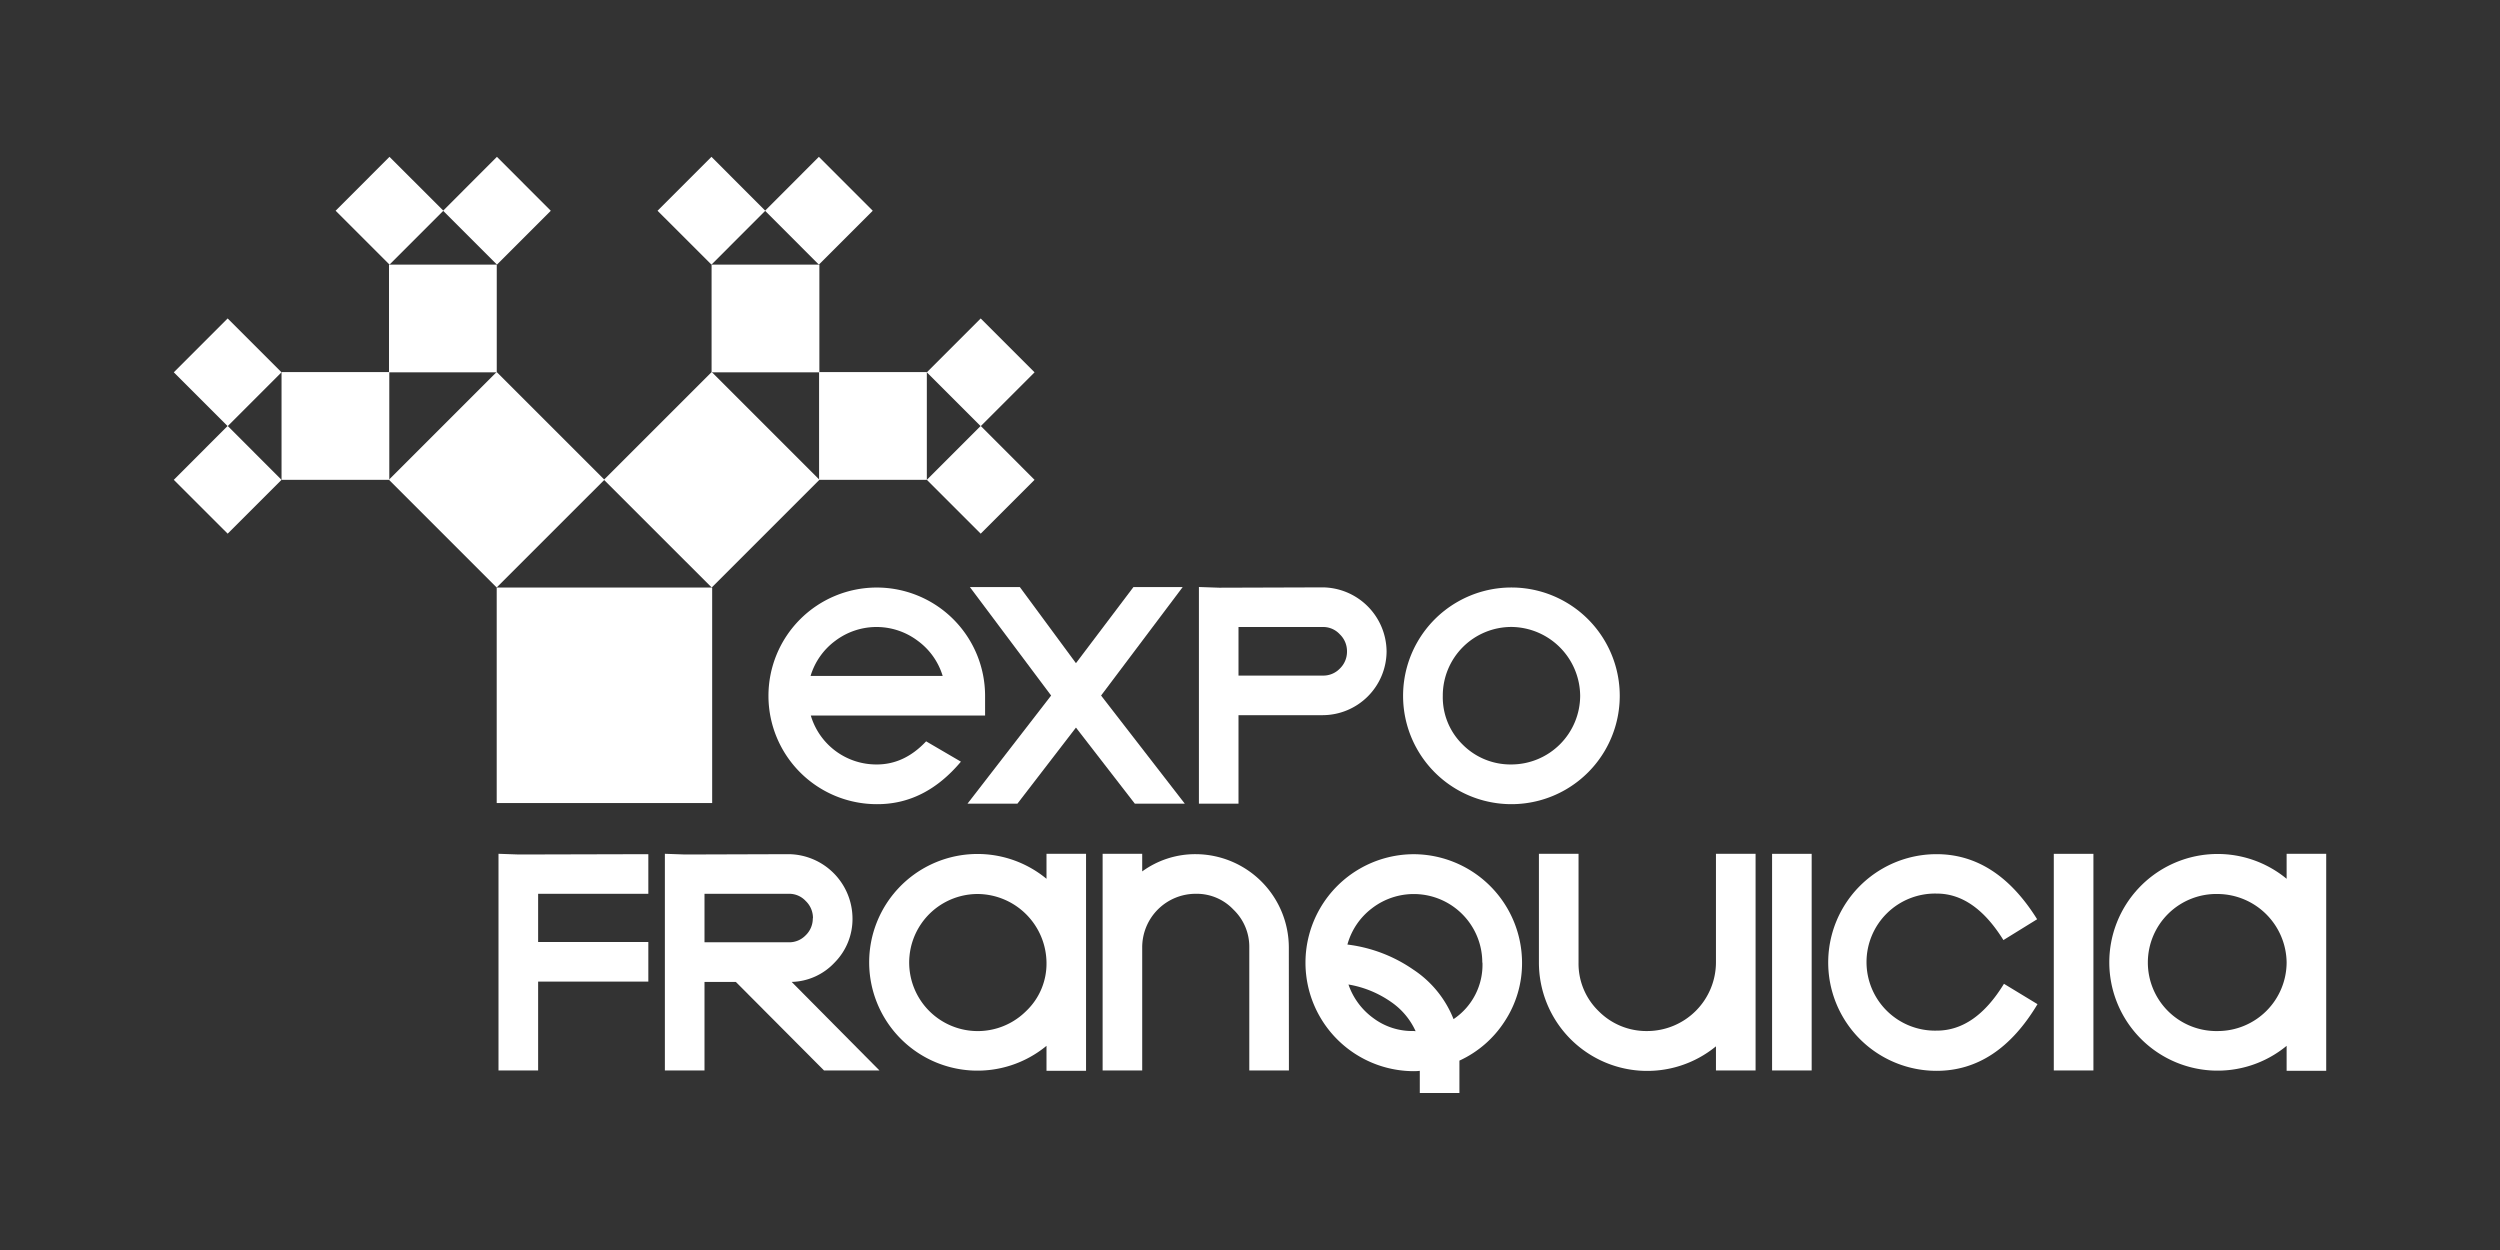
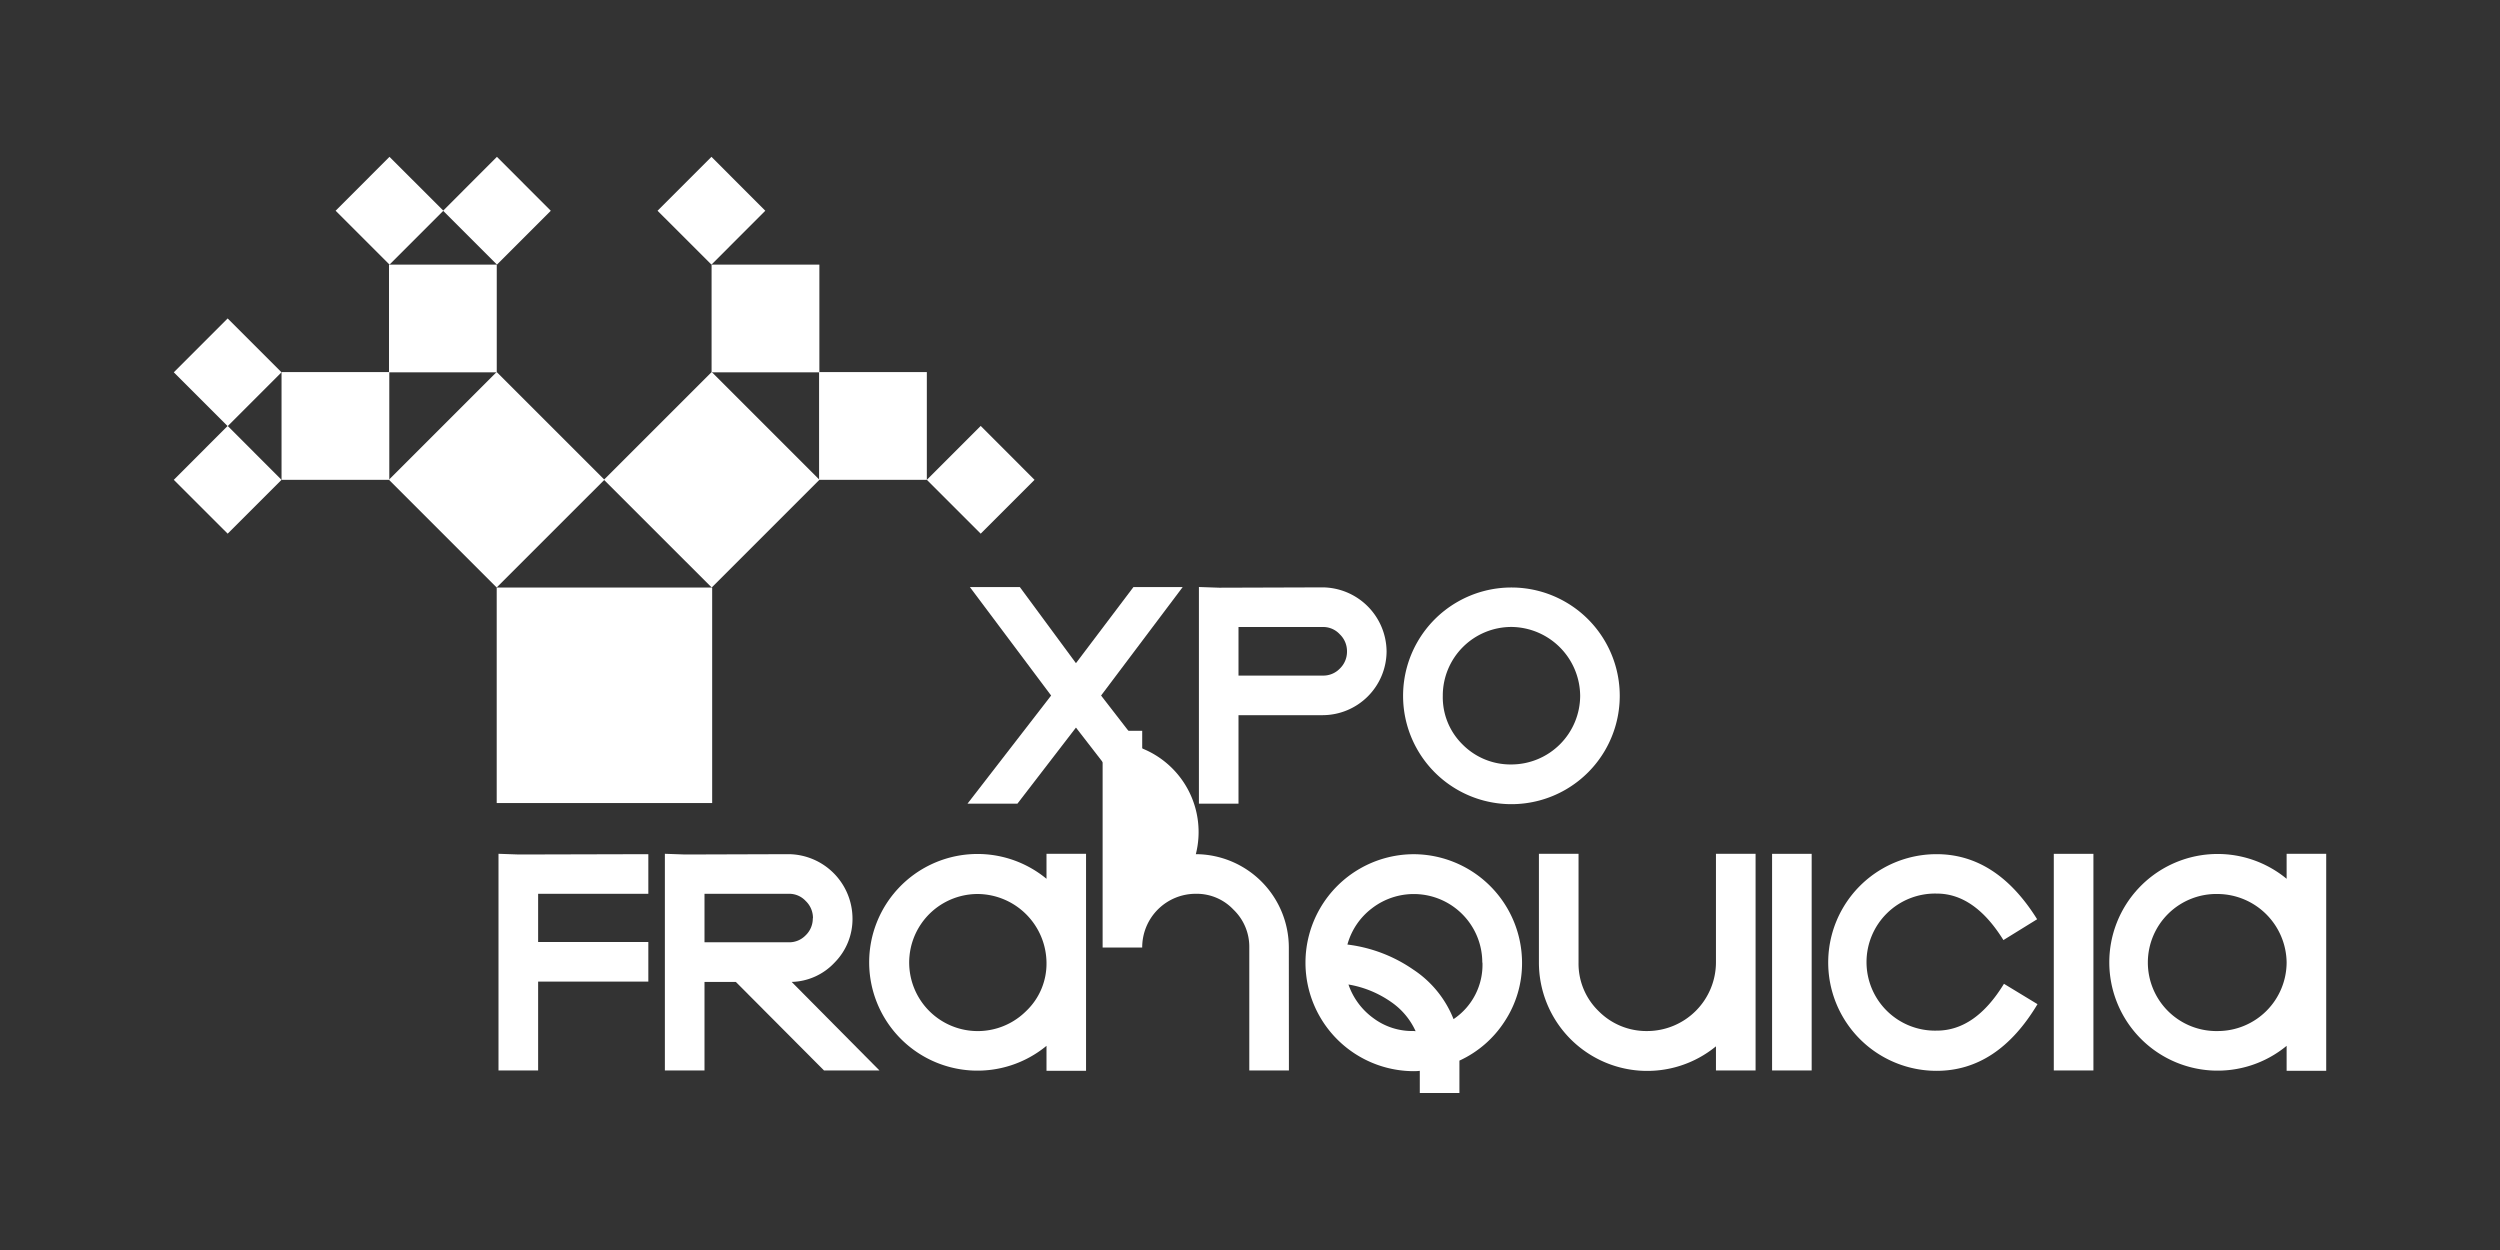
<svg xmlns="http://www.w3.org/2000/svg" id="Capa_1" data-name="Capa 1" viewBox="0 0 600 300">
  <rect x="0" y="0" width="600" height="300" fill="#333333" stroke="none" />
  <defs>
    <style>.cls-1{fill:#fff;}</style>
  </defs>
-   <path class="cls-1" d="M226.24,162.22a16.27,16.27,0,0,0-6-8.44,16.42,16.42,0,0,0-19.75,0,16.33,16.33,0,0,0-5.95,8.44Zm10.18,9.5H194.59a16.39,16.39,0,0,0,15.86,11.75c4.42,0,8.35-1.86,11.82-5.55l8.35,4.88Q222,193.06,210.45,193A26,26,0,0,1,192,148.66,26,26,0,0,1,236.42,167Z" />
  <polygon class="cls-1" points="284.35 192.88 272.36 192.88 258.23 174.62 244.18 192.88 232.2 192.88 252.27 166.93 232.77 140.89 244.76 140.89 258.23 159.16 272.03 140.89 283.85 140.89 264.26 166.93 284.35 192.88" />
  <path class="cls-1" d="M323.28,156.35a5.62,5.62,0,0,0-1.74-4.13,5.4,5.4,0,0,0-4.05-1.74H297.24v11.66h20.25a5.48,5.48,0,0,0,4.05-1.66,5.63,5.63,0,0,0,1.74-4.13m9.5,0a15.38,15.38,0,0,1-15.29,15.29H297.24v21.24h-9.5v-52l4.88.17,24.87-.08a15.5,15.5,0,0,1,15.29,15.37" />
  <path class="cls-1" d="M379.24,167a16.66,16.66,0,0,0-16.45-16.53A16.47,16.47,0,0,0,346.27,167,15.88,15.88,0,0,0,351,178.66a16.19,16.19,0,0,0,11.75,4.81A16.54,16.54,0,0,0,379.24,167m9.5,0a26,26,0,1,1-52,0,26,26,0,0,1,52,0" />
  <rect class="cls-1" x="119.21" y="141.01" width="51.71" height="51.72" />
  <polygon class="cls-1" points="145.07 115.14 119.2 141 93.34 115.14 119.2 89.28 145.07 115.14" />
  <polygon class="cls-1" points="144.94 115.14 170.81 141 196.67 115.14 170.81 89.28 144.94 115.14" />
  <rect class="cls-1" x="67.57" y="89.3" width="25.86" height="25.86" />
  <rect class="cls-1" x="93.36" y="63.51" width="25.86" height="25.85" />
  <polygon class="cls-1" points="54.64 102.22 67.57 115.16 54.64 128.08 41.71 115.16 54.64 102.22" />
  <rect class="cls-1" x="45.5" y="80.22" width="18.28" height="18.28" transform="translate(-47.19 64.82) rotate(-45.01)" />
  <rect class="cls-1" x="84.33" y="41.44" width="18.29" height="18.29" transform="translate(-8.38 80.92) rotate(-45.01)" />
  <polygon class="cls-1" points="106.34 50.58 119.27 63.51 132.19 50.58 119.26 37.64 106.34 50.58" />
  <rect class="cls-1" x="196.58" y="89.3" width="25.86" height="25.86" />
  <rect class="cls-1" x="170.78" y="63.51" width="25.87" height="25.85" />
  <polygon class="cls-1" points="235.37 102.22 222.44 115.16 235.37 128.08 248.29 115.16 235.37 102.22" />
-   <rect class="cls-1" x="226.23" y="80.22" width="18.28" height="18.28" transform="translate(5.75 192.6) rotate(-45)" />
-   <polygon class="cls-1" points="183.61 50.58 196.53 63.51 209.46 50.58 196.53 37.64 183.61 50.58" />
  <polygon class="cls-1" points="183.67 50.58 170.75 63.51 157.81 50.58 170.75 37.64 183.67 50.58" />
  <polygon class="cls-1" points="155.6 235.58 129.15 235.58 129.15 256.91 119.64 256.91 119.64 204.91 124.52 205.08 155.6 205 155.6 214.51 129.15 214.51 129.15 226.08 155.6 226.08 155.6 235.58" />
  <path class="cls-1" d="M195.11,220.38a5.62,5.62,0,0,0-1.74-4.14,5.37,5.37,0,0,0-4-1.73H169.08v11.64h20.25a5.45,5.45,0,0,0,4-1.65,5.57,5.57,0,0,0,1.74-4.12m16,36.53H197.76L176.6,235.66h-7.52v21.25h-9.51v-52l4.87.17,24.89-.08a15.5,15.5,0,0,1,15.27,15.38A14.85,14.85,0,0,1,200.32,231,14.62,14.62,0,0,1,190,235.66Z" />
  <path class="cls-1" d="M251.16,231a16.65,16.65,0,0,0-16.45-16.44,16.45,16.45,0,1,0,11.57,28.09A15.69,15.69,0,0,0,251.16,231m9.49,26h-9.49V251a26,26,0,1,1,0-40.09v-6h9.49Z" />
-   <path class="cls-1" d="M309.34,256.91h-9.51V227.4a12.33,12.33,0,0,0-3.8-9.09,12.1,12.1,0,0,0-9-3.8,12.84,12.84,0,0,0-12.9,12.89v29.51h-9.5v-52h9.5v4.23A21.62,21.62,0,0,1,287,205a22.43,22.43,0,0,1,22.32,22.4Z" />
+   <path class="cls-1" d="M309.34,256.91h-9.51V227.4a12.33,12.33,0,0,0-3.8-9.09,12.1,12.1,0,0,0-9-3.8,12.84,12.84,0,0,0-12.9,12.89h-9.5v-52h9.5v4.23A21.62,21.62,0,0,1,287,205a22.43,22.43,0,0,1,22.32,22.4Z" />
  <path class="cls-1" d="M339.75,247.49a17,17,0,0,0-5.86-7,25.1,25.1,0,0,0-10.26-4.21,16.63,16.63,0,0,0,6,8.09,15.53,15.53,0,0,0,9.68,3.07Zm16-16.45A16.44,16.44,0,0,0,329.26,218a16.32,16.32,0,0,0-5.88,8.69,35.28,35.28,0,0,1,15.79,6,25.4,25.4,0,0,1,9.68,11.9A15.69,15.69,0,0,0,355.79,231m9.5,0a25.32,25.32,0,0,1-4.12,14.05,25.64,25.64,0,0,1-10.91,9.5v7.77h-9.51V257a11.6,11.6,0,0,1-1.4.08,26,26,0,0,1,0-52.07,26.09,26.09,0,0,1,25.94,26" />
  <path class="cls-1" d="M421.34,256.91h-9.51v-5.79A26,26,0,0,1,369.34,231V204.91h9.51V231a15.86,15.86,0,0,0,4.8,11.65,16.12,16.12,0,0,0,11.73,4.8A16.53,16.53,0,0,0,411.83,231V204.91h9.51Z" />
  <rect class="cls-1" x="425.3" y="204.92" width="9.5" height="51.99" />
  <path class="cls-1" d="M489,241q-9.58,16-24.23,16a26,26,0,0,1,0-52q14.4,0,24.14,15.62l-8.09,5q-6.94-11.17-16-11.16a16.45,16.45,0,1,0,0,32.89q9.27,0,16.13-11.24Z" />
  <rect class="cls-1" x="492.91" y="204.92" width="9.51" height="51.99" />
  <path class="cls-1" d="M548.79,231a16.65,16.65,0,0,0-16.45-16.44,16.45,16.45,0,1,0,0,32.89A16.53,16.53,0,0,0,548.79,231m9.5,26h-9.5V251a26,26,0,1,1,0-40.09v-6h9.5Z" />
</svg>